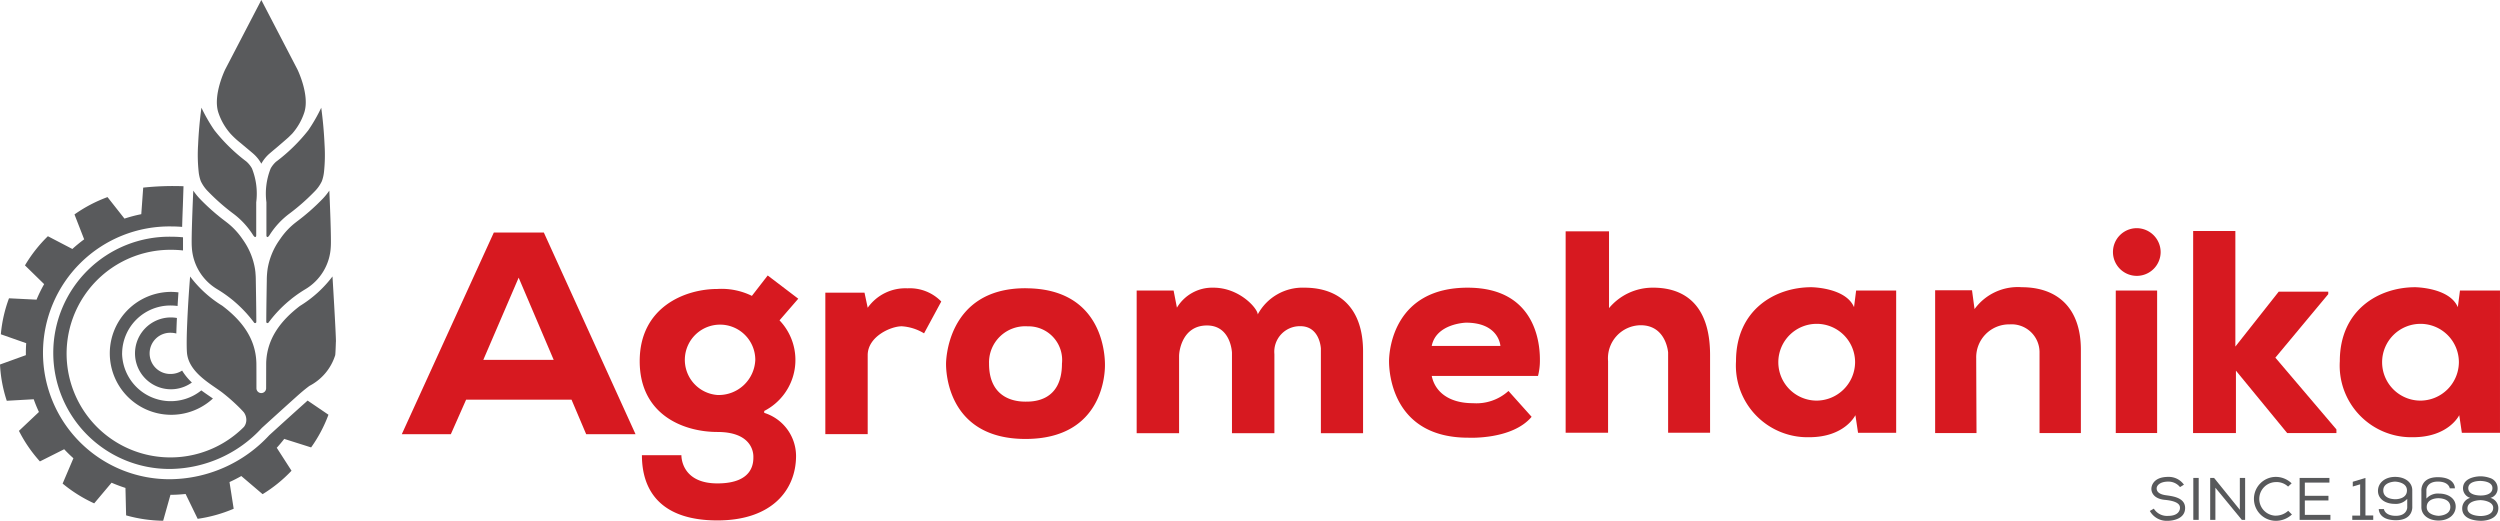
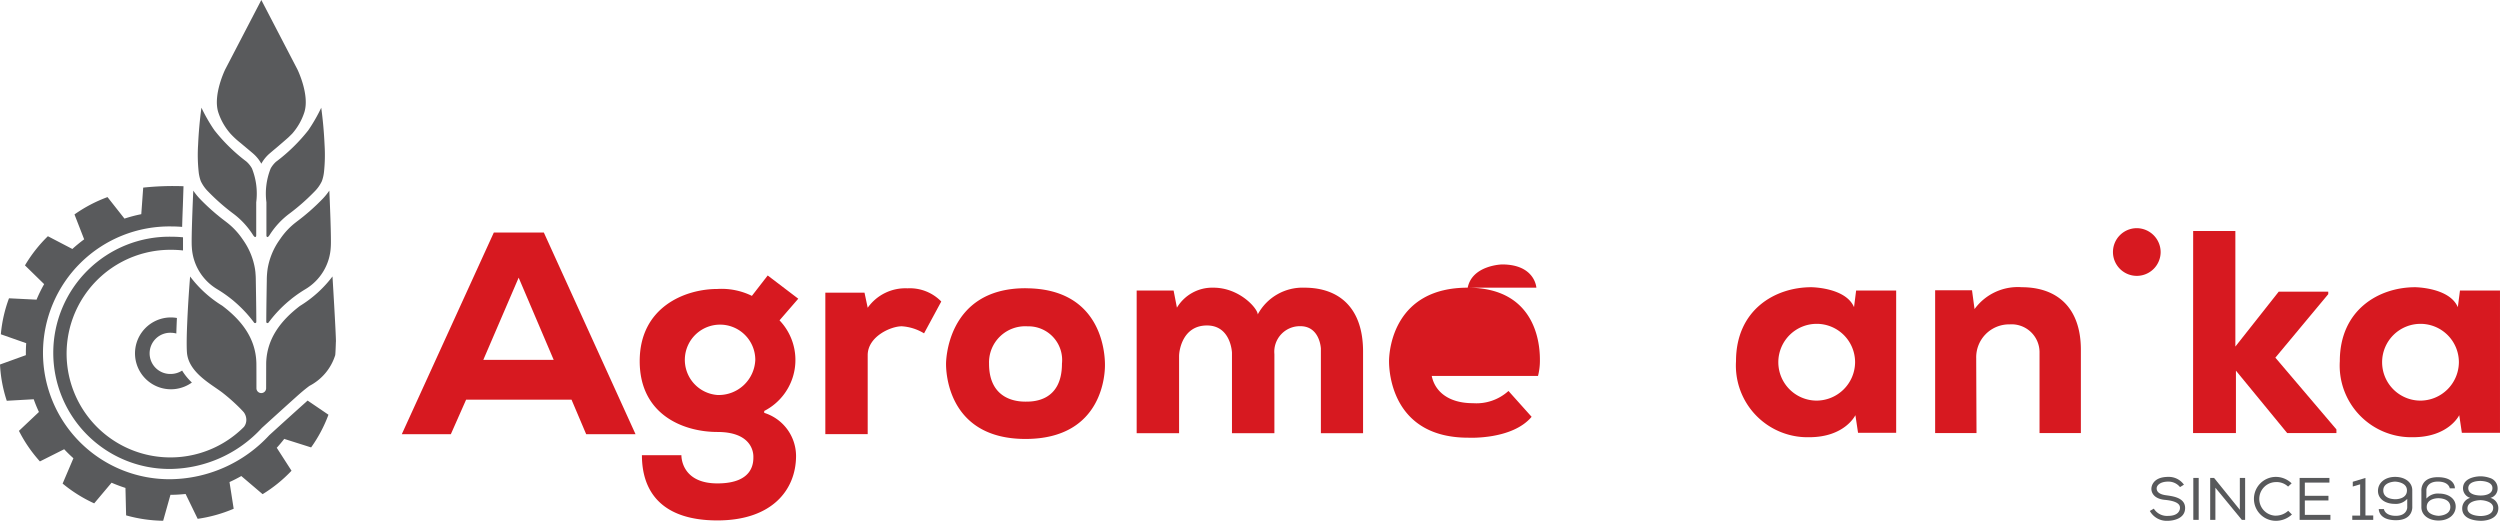
<svg xmlns="http://www.w3.org/2000/svg" width="240" height="50" viewBox="0 0 240 50">
  <g transform="translate(-1344.984 -5574.379)">
    <path d="M268.05,61.791c-.574-.1-.79-.343-.79-.641s.343-.653,1.106-.653a1.426,1.426,0,0,1,1.135.527l.377-.231a1.78,1.78,0,0,0-1.5-.749c-1.643,0-1.624,1.126-1.624,1.126s-.082.949,1.3,1.08,1.444.56,1.444.771-.134.767-1.148.767a1.487,1.487,0,0,1-1.362-.695l-.384.221a1.847,1.847,0,0,0,1.7.947c.454,0,1.687-.156,1.687-1.229s-1.367-1.146-1.941-1.241" transform="translate(1284.764 5560.116)" fill="#58595b" />
    <path d="M0,0H.517V4.025H0Z" transform="translate(1555.542 5620.26)" fill="#58595b" />
    <path d="M276.936,63.237l-2.473-3.061h-.374V64.2h.5V61.116l2.537,3.084h.318V60.176h-.509Z" transform="translate(1283.073 5560.084)" fill="#58595b" />
    <path d="M285.681,62.338h2.267V61.89h-2.267V60.622h2.361v-.447h-2.861V64.2h2.956v-.477h-2.455Z" transform="translate(1280.567 5560.085)" fill="#58595b" />
    <path d="M292.975,60.175l-1.217.368V61l.709-.211v3h-.756V64.2h2.012v-.424h-.748Z" transform="translate(1279.092 5560.085)" fill="#58595b" />
    <path d="M281.57,63.769a1.613,1.613,0,0,1,.018-3.224,1.6,1.6,0,0,1,1.2.432l.341-.312a2.179,2.179,0,0,0-1.54-.619,2.108,2.108,0,1,0,.059,4.216,2.258,2.258,0,0,0,1.509-.608L282.8,63.3a1.775,1.775,0,0,1-1.229.466" transform="translate(1281.852 5560.115)" fill="#58595b" />
    <path d="M296.573,62.189c-.136,0-1.167-.007-1.167-.846s1.138-.844,1.138-.844,1.136.027,1.136.842-.973.849-1.107.849m1.617-.868c0-.74-.679-1.276-1.646-1.276s-1.646.562-1.646,1.346.723,1.243,1.6,1.243a1.458,1.458,0,0,0,1.208-.48V63s-.026.783-1.093.783-1.146-.65-1.146-.65h-.493s-.045,1.07,1.647,1.07,1.571-1.313,1.571-1.313Z" transform="translate(1278.372 5560.115)" fill="#58595b" />
    <path d="M301.926,63.79s-1.133-.027-1.133-.841.967-.848,1.1-.848,1.166.008,1.166.845-1.137.844-1.137.844m.051-2.135a1.468,1.468,0,0,0-1.212.482v-.851s.029-.782,1.1-.782,1.144.648,1.144.648h.492s.046-1.07-1.646-1.07-1.571,1.313-1.571,1.313V62.97c0,.737.68,1.273,1.646,1.273s1.648-.561,1.648-1.344-.725-1.244-1.6-1.244" transform="translate(1277.157 5560.107)" fill="#58595b" />
    <path d="M307.108,63.783c-.126,0-1.262-.02-1.262-.722,0-.777,1.142-.8,1.27-.8.255,0,1.2.126,1.2.734,0,.75-1,.788-1.211.788m-1.182-2.666c0-.647.882-.7,1.155-.7l.009-.05v.05c.118,0,1.156.02,1.156.684s-.856.714-1.118.714c-.282,0-1.2-.05-1.2-.7m2.123.926a.912.912,0,0,0,.693-.917,1.035,1.035,0,0,0-.763-1,2.721,2.721,0,0,0-.893-.153h0c-.069,0-1.668.013-1.668,1.164a.965.965,0,0,0,.694.905,1.053,1.053,0,0,0-.769,1.019c0,1.1,1.4,1.184,1.831,1.184.166,0,1.637-.034,1.637-1.222a1.027,1.027,0,0,0-.759-.981" transform="translate(1276.014 5560.133)" fill="#58595b" />
    <path d="M58.663,29.274,49.826,48.637h4.709L56,45.324H66.121l1.406,3.313h4.739L63.461,29.274ZM57.652,41.5l3.393-7.891L64.408,41.5Z" transform="translate(1333.73 5567.425)" fill="#d71920" />
    <path d="M91.618,34.685,90.1,36.643a6.6,6.6,0,0,0-3.311-.663c-3.12,0-7.46,1.748-7.46,6.928s4.248,6.8,7.46,6.8,3.453,1.868,3.453,2.349.092,2.589-3.453,2.589-3.456-2.711-3.456-2.711H79.542c0,3.582,1.987,6.264,7.247,6.264s7.55-2.95,7.55-6.2a4.352,4.352,0,0,0-3.056-4.126v-.181a5.5,5.5,0,0,0,1.468-8.7l1.8-2.077Zm-4.83,11.473a3.382,3.382,0,1,1,3.638-3.372,3.512,3.512,0,0,1-3.638,3.372" transform="translate(1327.066 5566.14)" fill="#d71920" />
    <path d="M110.24,36.3a4.429,4.429,0,0,0-3.822,1.866l-.306-1.446h-3.761V50.3h4.067V42.716c0-1.776,2.2-2.772,3.271-2.772a4.658,4.658,0,0,1,2.139.679l1.653-3.057A4.211,4.211,0,0,0,110.24,36.3" transform="translate(1321.865 5565.758)" fill="#d71920" />
    <path d="M124.948,36.291c-7.689,0-7.628,7.269-7.628,7.269,0,.537.031,7.2,7.628,7.2s7.628-6.565,7.628-7.077.061-7.387-7.628-7.387m0,10.882c-.627,0-3.5-.062-3.5-3.646a3.473,3.473,0,0,1,3.7-3.583,3.235,3.235,0,0,1,3.3,3.583c0,3.7-2.875,3.646-3.5,3.646" transform="translate(1318.484 5565.758)" fill="#d71920" />
    <path d="M157.064,36.221a4.883,4.883,0,0,0-4.481,2.569c0-.565-1.739-2.569-4.258-2.569a3.951,3.951,0,0,0-3.5,1.918l-.32-1.647h-3.545v13.7h4.072V42.8c0-.605.366-2.951,2.677-2.951s2.4,2.614,2.4,2.614v7.728h4.073V42.6a2.454,2.454,0,0,1,2.494-2.682c1.876,0,1.969,2.142,1.969,2.142v8.133h4.049V42.351c0-4.213-2.312-6.13-5.63-6.13" transform="translate(1313.144 5565.775)" fill="#d71920" />
-     <path d="M179.808,36.221c-6.977,0-7.551,5.815-7.551,7.076s.435,7.326,7.6,7.326c0,0,4.21.226,6.087-2.005l-2.222-2.481a4.589,4.589,0,0,1-3.41,1.173c-2.377,0-3.659-1.15-3.955-2.614h10.2a5.9,5.9,0,0,0,.183-1.488c0-.855.047-6.986-6.932-6.986m-3.453,5.59c.433-2.163,3.292-2.232,3.292-2.232,3.182,0,3.3,2.232,3.3,2.232Z" transform="translate(1306.075 5565.775)" fill="#d71920" />
-     <path d="M202.556,34.537a5.456,5.456,0,0,0-4.234,1.963V29.13h-4.164V48.464h4.073V41.592a3.173,3.173,0,0,1,3.132-3.449c2.451,0,2.632,2.612,2.632,2.612v7.708h4.028V41.005c0-5.049-2.677-6.469-5.468-6.469" transform="translate(1301.128 5567.459)" fill="#d71920" />
+     <path d="M179.808,36.221c-6.977,0-7.551,5.815-7.551,7.076s.435,7.326,7.6,7.326c0,0,4.21.226,6.087-2.005l-2.222-2.481a4.589,4.589,0,0,1-3.41,1.173c-2.377,0-3.659-1.15-3.955-2.614h10.2a5.9,5.9,0,0,0,.183-1.488c0-.855.047-6.986-6.932-6.986c.433-2.163,3.292-2.232,3.292-2.232,3.182,0,3.3,2.232,3.3,2.232Z" transform="translate(1306.075 5565.775)" fill="#d71920" />
    <path d="M226.617,38.079c-.8-1.893-4.1-1.915-4.1-1.915-3.479,0-7.23,2.164-7.23,7.1a6.879,6.879,0,0,0,7.023,7.3c3.433,0,4.438-2.117,4.438-2.117l.254,1.69h3.66V36.48h-3.844Zm-3.638,8.97a3.685,3.685,0,1,1,3.74-3.683,3.712,3.712,0,0,1-3.74,3.683" transform="translate(1296.354 5565.788)" fill="#d71920" />
    <path d="M301.7,36.479l-.205,1.6c-.8-1.893-4.1-1.916-4.1-1.916-3.477,0-7.23,2.165-7.23,7.1a6.879,6.879,0,0,0,7.025,7.3c3.432,0,4.44-2.117,4.44-2.117l.251,1.69h3.661V36.479Zm-3.843,10.57a3.685,3.685,0,1,1,3.739-3.683,3.712,3.712,0,0,1-3.739,3.683" transform="translate(1279.441 5565.789)" fill="#d71920" />
    <path d="M248.3,36.164a5.138,5.138,0,0,0-4.539,2.1l-.243-1.81h-3.54V50.163h3.972s-.028-6.548-.028-7.188a3.158,3.158,0,0,1,3.215-3.244A2.681,2.681,0,0,1,250,42.364v7.8h3.969V42.179c0-4.125-2.349-6.015-5.672-6.015" transform="translate(1290.779 5565.788)" fill="#d71920" />
-     <path d="M0,0H3.97V13.679H0Z" transform="translate(1548.098 5602.271)" fill="#d71920" />
    <path d="M264.268,28.729a2.289,2.289,0,1,0,2.322,2.289,2.306,2.306,0,0,0-2.322-2.289" transform="translate(1285.816 5567.555)" fill="#d71920" />
    <path d="M284.944,35.147v-.239h-4.755l-4.162,5.27V29.083h-4.051l-.01,19.4h4.116V42.491L281,48.48h4.728v-.348l-5.862-6.89Z" transform="translate(1283.552 5567.471)" fill="#d71920" />
    <path d="M29.41,44.13c-.641.563-2.844,2.562-3.558,3.211a13.109,13.109,0,0,1-9.4,4.226,12.134,12.134,0,1,1,0-24.265c.342,0,.689.015,1.034.043.018-.666.043-1.388.069-2.019l.062-1.883a27.006,27.006,0,0,0-3.869.132l-.185,2.55a14.033,14.033,0,0,0-1.614.425l-1.628-2.065a13.649,13.649,0,0,0-3.171,1.665l.93,2.39a13.825,13.825,0,0,0-1.133.926l-2.35-1.225a13.444,13.444,0,0,0-2.2,2.8l1.841,1.8a13.659,13.659,0,0,0-.73,1.49L.864,34.2a13.213,13.213,0,0,0-.783,3.455l2.435.855c-.022.314-.033.632-.033.949,0,.067,0,.13,0,.2L0,40.557a13.192,13.192,0,0,0,.649,3.481l2.588-.146c.146.416.314.824.5,1.222L1.818,46.927A13.422,13.422,0,0,0,3.831,49.86l2.33-1.17q.423.454.887.865L6.012,51.987a13.638,13.638,0,0,0,3.03,1.9l1.668-1.983a14.035,14.035,0,0,0,1.334.5l.063,2.635a13.82,13.82,0,0,0,3.556.518l.7-2.489a14.323,14.323,0,0,0,1.454-.083l1.16,2.386a13.783,13.783,0,0,0,3.456-.967l-.4-2.56-.007,0q.59-.268,1.15-.586l0,.015,2.034,1.731a13.533,13.533,0,0,0,2.776-2.249l-1.407-2.188-.024,0q.389-.425.742-.881l.012.02,2.558.81a13.367,13.367,0,0,0,1.665-3.138l-2-1.359-.129.111" transform="translate(1344.984 5568.815)" fill="#595a5c" />
-     <path d="M14.757,42.652a4.636,4.636,0,0,1,4.663-4.593,4.944,4.944,0,0,1,.66.047c.028-.464.057-.909.084-1.307a6.156,6.156,0,0,0-.744-.047,5.9,5.9,0,1,0,4.054,10.236l-.315-.217c-.246-.168-.518-.355-.8-.562a4.674,4.674,0,0,1-7.606-3.557" transform="translate(1341.951 5565.648)" fill="#595a5c" />
    <path d="M20.145,45.394a1.978,1.978,0,1,1,0-3.955,2.109,2.109,0,0,1,.541.072c.013-.476.033-.983.057-1.492a3.52,3.52,0,0,0-.6-.051,3.448,3.448,0,1,0,2.037,6.248,5.589,5.589,0,0,1-.938-1.147,2.013,2.013,0,0,1-1.1.325" transform="translate(1341.225 5564.885)" fill="#595a5c" />
    <path d="M28.193,12.828a8.454,8.454,0,0,0,1.012.929c.187.16.375.316.553.465.222.185.432.36.625.527a3.514,3.514,0,0,1,.779.966,3.545,3.545,0,0,1,.779-.967c.194-.166.4-.342.625-.527.179-.149,1.078-.922,1.2-1.038.048-.047.315-.308.36-.354a5.839,5.839,0,0,0,1.14-1.971c.594-1.687-.64-4.194-.64-4.194L31.169.014,31.162,0l-.007.014-3.46,6.65s-1.234,2.507-.641,4.194a5.845,5.845,0,0,0,1.14,1.969" transform="translate(1338.91 5574.379)" fill="#595a5c" />
    <path d="M35.96,26.965l-.07.056a6.871,6.871,0,0,0-1.527,1.614l-.006.008c-.036.048-.069.1-.1.143h0a6.684,6.684,0,0,0-1.11,2.739c-.005.038-.01.076-.015.112-.015.114-.023.2-.027.25a7.242,7.242,0,0,0-.035.741s-.048,2.675-.05,3.973a.118.118,0,0,0,.119.117.121.121,0,0,0,.105-.061h0a12.262,12.262,0,0,1,3.521-3.187,5,5,0,0,0,2.447-4.048c.065-.755-.1-4.624-.14-5.422a6.118,6.118,0,0,1-.624.773,20.419,20.419,0,0,1-2.486,2.191" transform="translate(1337.526 5568.678)" fill="#595a5c" />
    <path d="M26.23,33.471a12.267,12.267,0,0,1,3.521,3.187.123.123,0,0,0,.105.061.119.119,0,0,0,.119-.118c0-1.3-.05-3.973-.05-3.973a7.338,7.338,0,0,0-.034-.74c0-.05-.012-.136-.028-.25,0-.037-.009-.075-.014-.112a6.7,6.7,0,0,0-1.11-2.738h0c-.033-.048-.067-.1-.1-.144l-.006-.008A6.888,6.888,0,0,0,27.1,27.02l-.07-.055a20.369,20.369,0,0,1-2.486-2.191A6.118,6.118,0,0,1,23.923,24c-.036.8-.205,4.666-.14,5.422a5,5,0,0,0,2.447,4.048" transform="translate(1339.616 5568.678)" fill="#595a5c" />
    <path d="M33.989,18.72a2.526,2.526,0,0,0-.545.672,6.5,6.5,0,0,0-.41,3.252v3.179a.354.354,0,0,0,.006.056c.064.223.231.02.3-.095A7.693,7.693,0,0,1,35.2,23.761a20.1,20.1,0,0,0,2.437-2.136,3.525,3.525,0,0,0,.72-1.009,3.714,3.714,0,0,0,.208-.917,15.467,15.467,0,0,0,.051-2.582c-.053-1.187-.159-2.375-.319-3.553a15.916,15.916,0,0,1-1.24,2.161,16.7,16.7,0,0,1-3.066,3" transform="translate(1337.526 5571.157)" fill="#595a5c" />
    <path d="M24.82,20.616a3.518,3.518,0,0,0,.719,1.009,20.116,20.116,0,0,0,2.438,2.136,7.693,7.693,0,0,1,1.854,2.021c.071.115.238.318.3.1a.291.291,0,0,0,.007-.056V22.644a6.508,6.508,0,0,0-.41-3.253,2.5,2.5,0,0,0-.544-.671,16.674,16.674,0,0,1-3.065-3,15.839,15.839,0,0,1-1.241-2.161c-.159,1.178-.266,2.367-.319,3.554a15.388,15.388,0,0,0,.051,2.582,3.758,3.758,0,0,0,.208.917" transform="translate(1339.443 5571.157)" fill="#595a5c" />
    <path d="M33.747,39.872c0-.83-.331-6.252-.331-6.252a11.343,11.343,0,0,1-3.123,2.829c-1.82,1.388-3.185,3.126-3.242,5.494,0,.076-.006,2.413-.006,2.413a.461.461,0,0,1-.379.451h0a.432.432,0,0,1-.084.008.463.463,0,0,1-.467-.46s0-2.338-.006-2.415h0c-.057-2.387-1.431-4.118-3.275-5.51a11.181,11.181,0,0,1-3.087-2.807c0,.007,0,.007,0,0-.122,1.528-.221,3.064-.284,4.6-.043,1.042-.062,2.022-.022,2.654.122,1.976,2.4,3.109,3.449,3.929A17.981,17.981,0,0,1,24.6,46.334l.184.194.114.126a1.23,1.23,0,0,1,.247.749,1.091,1.091,0,0,1-.228.658,9.966,9.966,0,1,1-6.975-17,10.345,10.345,0,0,1,1.124.062V29.861c-.372-.037-.745-.056-1.124-.056a11.148,11.148,0,1,0,0,22.293,12.115,12.115,0,0,0,8.693-3.937c.682-.621,2.946-2.674,3.6-3.25.412-.361.745-.621.966-.785a5,5,0,0,0,2.478-2.954s.029-.156.063-1.3" transform="translate(1343.487 5567.299)" fill="#595a5c" />
  </g>
</svg>